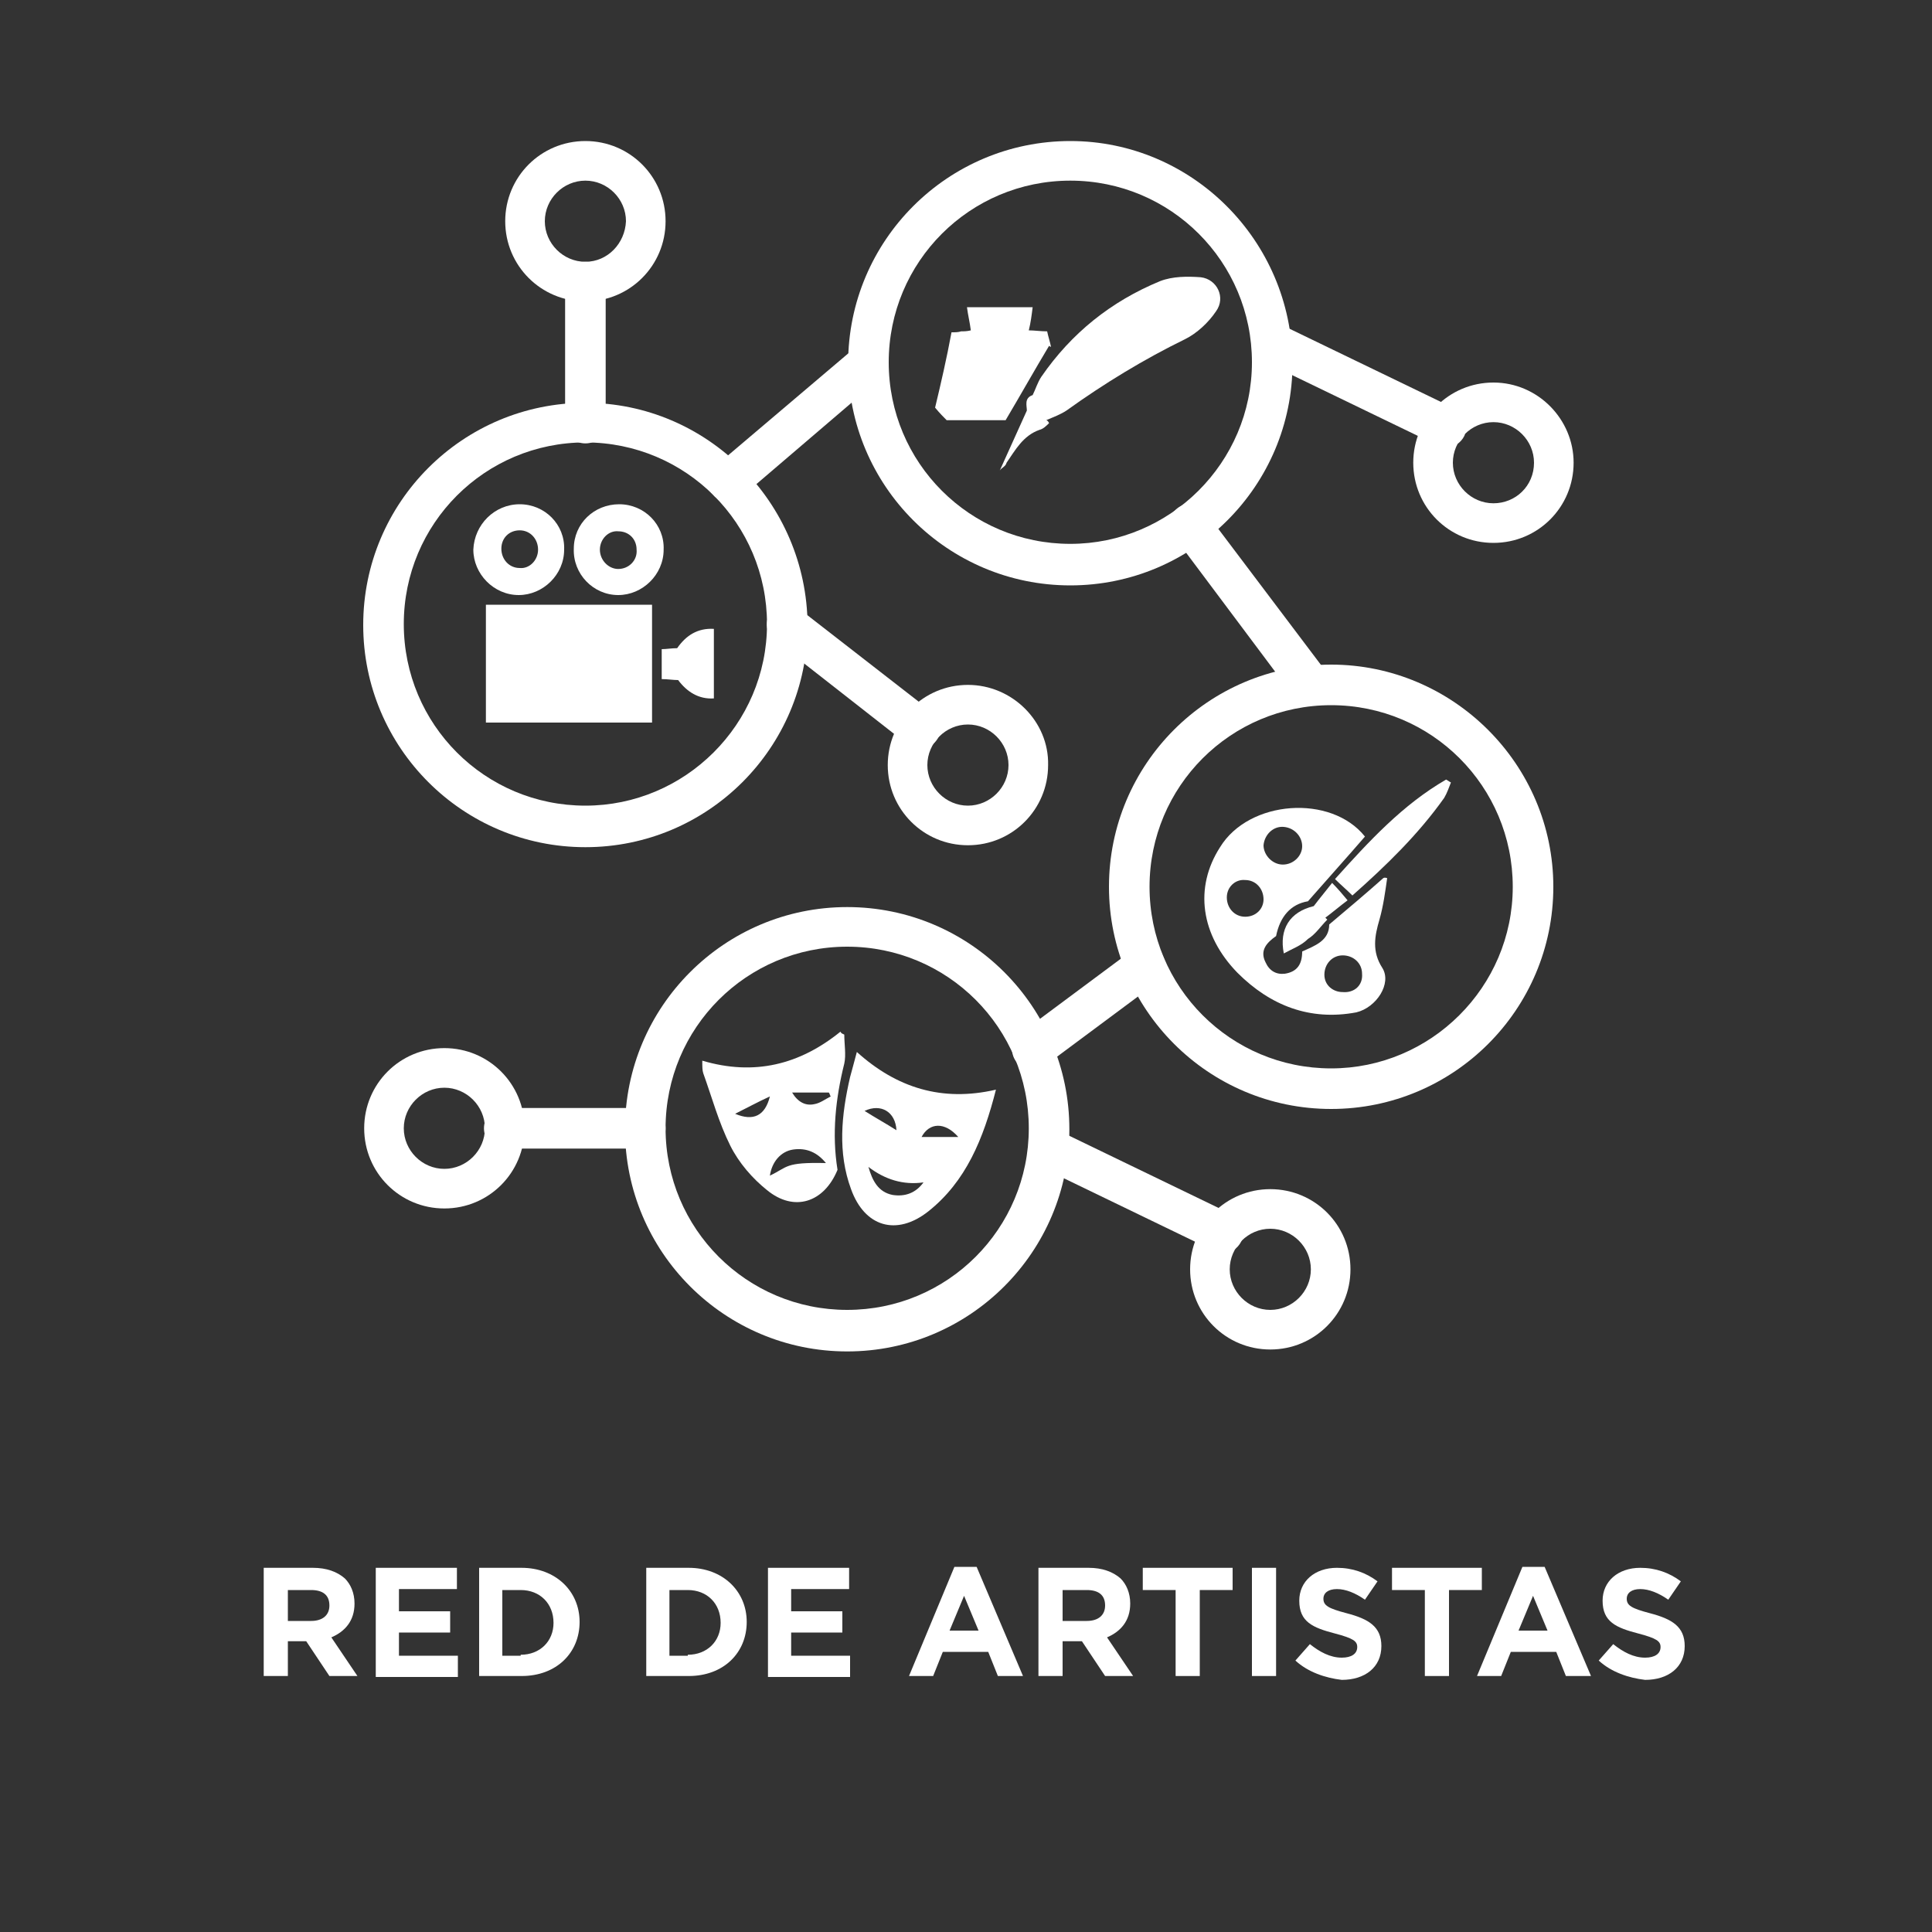
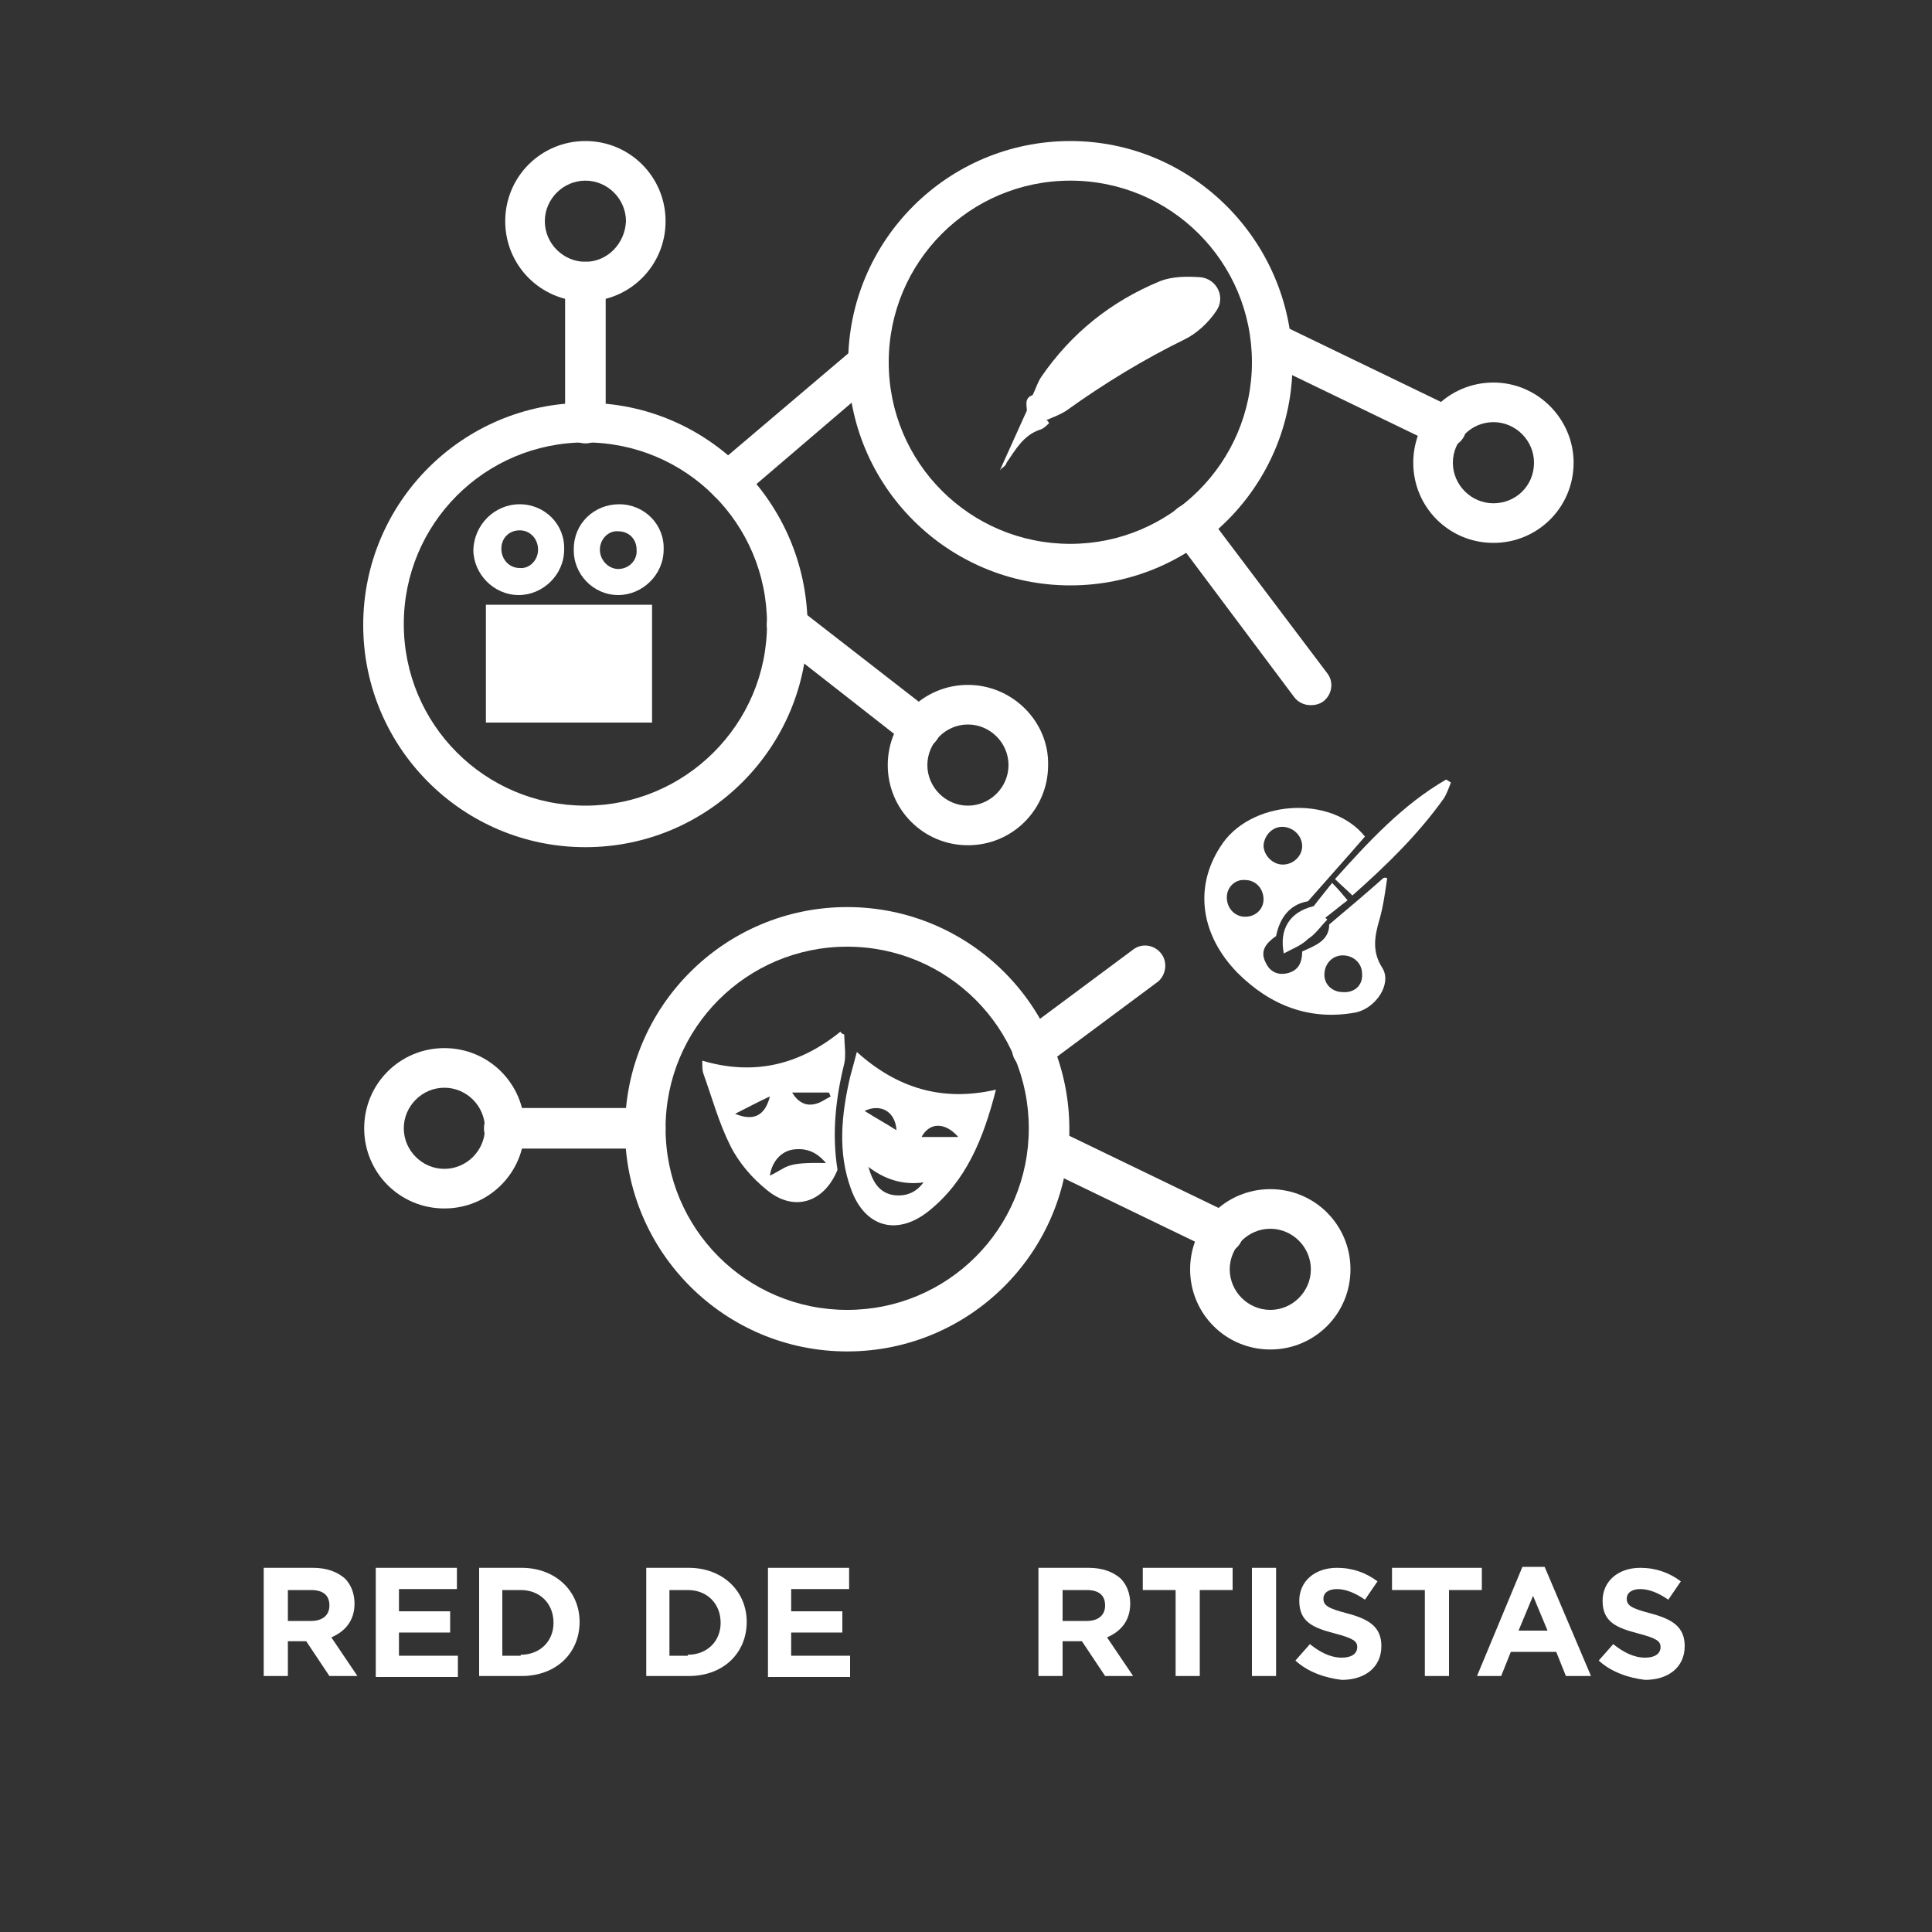
<svg xmlns="http://www.w3.org/2000/svg" version="1.1" id="Capa_1" x="0px" y="0px" viewBox="0 0 200 200" style="enable-background:new 0 0 200 200;" xml:space="preserve">
  <rect x="0" y="0" width="200" height="200" fill="#333333" stroke="none" />
  <style type="text/css">
	.st0{fill:#606060;}
	.st1{fill:#FFFFFF;}
</style>
  <title>ICONOS WEB</title>
  <path class="st0" d="M109.9,17.4c0.3-0.5,0.7-1,1-1.6l0,0L109.9,17.4L109.9,17.4z" />
  <path class="st0" d="M108.8,18.9l0.4-1.1l-0.1,0L108.8,18.9L108.8,18.9z" />
  <polygon class="st0" points="108.8,18.9 108.8,19 108.8,18.9 " />
  <path class="st0" d="M109.2,17.9l0.7-0.4l0,0L109.2,17.9L109.2,17.9z" />
  <g>
    <path class="st1" d="M27.3,162.3h5.1c1.4,0,2.5,0.4,3.3,1.1c0.6,0.6,1,1.5,1,2.6v0c0,1.8-1,2.9-2.4,3.5l2.7,4h-2.9l-2.4-3.6h-1.9   v3.6h-2.5V162.3z M32.2,167.8c1.2,0,1.9-0.6,1.9-1.6v0c0-1.1-0.7-1.6-1.9-1.6h-2.4v3.2H32.2z" />
    <path class="st1" d="M38.8,162.3h8.5v2.2h-6v2.3h5.3v2.2h-5.3v2.4h6.1v2.2h-8.5V162.3z" />
    <path class="st1" d="M49.6,162.3h4.4c3.5,0,6,2.4,6,5.6v0c0,3.2-2.4,5.6-6,5.6h-4.4V162.3z M53.9,171.3c2,0,3.4-1.4,3.4-3.3v0   c0-2-1.4-3.4-3.4-3.4H52v6.8H53.9z" />
    <path class="st1" d="M66.9,162.3h4.4c3.5,0,6,2.4,6,5.6v0c0,3.2-2.4,5.6-6,5.6h-4.4V162.3z M71.2,171.3c2,0,3.4-1.4,3.4-3.3v0   c0-2-1.4-3.4-3.4-3.4h-1.9v6.8H71.2z" />
    <path class="st1" d="M79.4,162.3h8.5v2.2h-6v2.3h5.3v2.2h-5.3v2.4h6.1v2.2h-8.5V162.3z" />
-     <path class="st1" d="M98.8,162.2h2.3l4.8,11.3h-2.6l-1-2.5h-4.7l-1,2.5h-2.5L98.8,162.2z M101.3,168.8l-1.5-3.6l-1.5,3.6H101.3z" />
    <path class="st1" d="M107.6,162.3h5.1c1.4,0,2.5,0.4,3.3,1.1c0.6,0.6,1,1.5,1,2.6v0c0,1.8-1,2.9-2.4,3.5l2.7,4h-2.9l-2.4-3.6H110   v3.6h-2.5V162.3z M112.5,167.8c1.2,0,1.9-0.6,1.9-1.6v0c0-1.1-0.7-1.6-1.9-1.6H110v3.2H112.5z" />
    <path class="st1" d="M121.7,164.6h-3.4v-2.3h9.3v2.3h-3.4v8.9h-2.5V164.6z" />
    <path class="st1" d="M129.6,162.3h2.5v11.2h-2.5V162.3z" />
    <path class="st1" d="M134.1,171.9l1.5-1.7c1,0.8,2.1,1.4,3.3,1.4c1,0,1.6-0.4,1.6-1.1v0c0-0.6-0.4-0.9-2.3-1.4   c-2.3-0.6-3.7-1.2-3.7-3.4v0c0-2,1.6-3.4,3.9-3.4c1.6,0,3,0.5,4.2,1.4l-1.3,1.9c-1-0.7-2-1.1-2.9-1.1s-1.4,0.4-1.4,1v0   c0,0.7,0.5,1,2.4,1.5c2.3,0.6,3.6,1.4,3.6,3.4v0c0,2.2-1.7,3.5-4.1,3.5C137.2,173.7,135.4,173.1,134.1,171.9z" />
    <path class="st1" d="M147.5,164.6h-3.4v-2.3h9.3v2.3h-3.4v8.9h-2.5V164.6z" />
    <path class="st1" d="M157.6,162.2h2.3l4.8,11.3h-2.6l-1-2.5h-4.7l-1,2.5h-2.5L157.6,162.2z M160.2,168.8l-1.5-3.6l-1.5,3.6H160.2z" />
    <path class="st1" d="M165.5,171.9l1.5-1.7c1,0.8,2.1,1.4,3.3,1.4c1,0,1.6-0.4,1.6-1.1v0c0-0.6-0.4-0.9-2.3-1.4   c-2.3-0.6-3.7-1.2-3.7-3.4v0c0-2,1.6-3.4,3.9-3.4c1.6,0,3,0.5,4.2,1.4l-1.3,1.9c-1-0.7-2-1.1-2.9-1.1s-1.4,0.4-1.4,1v0   c0,0.7,0.5,1,2.4,1.5c2.3,0.6,3.6,1.4,3.6,3.4v0c0,2.2-1.7,3.5-4.1,3.5C168.6,173.7,166.8,173.1,165.5,171.9z" />
  </g>
  <g>
    <g>
      <path class="st1" d="M154.6,39.6c-4.6,0-8.3,3.7-8.3,8.3s3.7,8.3,8.3,8.3s8.3-3.7,8.3-8.3C162.9,43.4,159.2,39.6,154.6,39.6z     M154.6,52.1c-2.3,0-4.2-1.9-4.2-4.2c0-2.3,1.9-4.2,4.2-4.2s4.2,1.9,4.2,4.2C158.8,50.3,156.9,52.1,154.6,52.1z" />
    </g>
  </g>
  <g>
    <g>
      <path class="st1" d="M46,108.5c-4.6,0-8.3,3.7-8.3,8.3s3.7,8.3,8.3,8.3c4.6,0,8.3-3.7,8.3-8.3S50.6,108.5,46,108.5z M46,121    c-2.3,0-4.2-1.9-4.2-4.2s1.9-4.2,4.2-4.2c2.3,0,4.2,1.9,4.2,4.2S48.3,121,46,121z" />
    </g>
  </g>
  <g>
    <g>
      <path class="st1" d="M150.6,42.3l-18-8.7c-1-0.5-2.3-0.1-2.8,1c-0.5,1-0.1,2.3,1,2.8l18,8.7c0.3,0.1,0.6,0.2,0.9,0.2    c0.8,0,1.5-0.4,1.9-1.2C152,44,151.6,42.8,150.6,42.3z" />
    </g>
  </g>
  <g>
    <g>
      <path class="st1" d="M131.5,123.1c-4.6,0-8.3,3.7-8.3,8.3c0,4.6,3.7,8.3,8.3,8.3c4.6,0,8.3-3.7,8.3-8.3S136.1,123.1,131.5,123.1z     M131.5,135.6c-2.3,0-4.2-1.9-4.2-4.2s1.9-4.2,4.2-4.2c2.3,0,4.2,1.9,4.2,4.2C135.7,133.7,133.8,135.6,131.5,135.6z" />
    </g>
  </g>
  <g>
    <g>
      <path class="st1" d="M127.5,125.7l-18-8.7c-1-0.5-2.3-0.1-2.8,1c-0.5,1-0.1,2.3,1,2.8l18,8.7c0.3,0.1,0.6,0.2,0.9,0.2    c0.8,0,1.5-0.4,1.9-1.2C129,127.5,128.5,126.2,127.5,125.7z" />
    </g>
  </g>
  <g>
    <g>
      <path class="st1" d="M100.2,70.9c-4.6,0-8.3,3.7-8.3,8.3c0,4.6,3.7,8.3,8.3,8.3c4.6,0,8.3-3.7,8.3-8.3    C108.6,74.7,104.8,70.9,100.2,70.9z M100.2,83.4c-2.3,0-4.2-1.9-4.2-4.2c0-2.3,1.9-4.2,4.2-4.2c2.3,0,4.2,1.9,4.2,4.2    S102.5,83.4,100.2,83.4z" />
    </g>
  </g>
  <g>
    <g>
      <path class="st1" d="M96.6,73.8L82.7,63c-0.9-0.7-2.2-0.5-2.9,0.4c-0.7,0.9-0.5,2.2,0.4,2.9L94,77.1c0.4,0.3,0.8,0.4,1.3,0.4    c0.6,0,1.2-0.3,1.6-0.8C97.6,75.8,97.5,74.5,96.6,73.8z" />
    </g>
  </g>
  <g>
    <g>
-       <path class="st1" d="M137.8,68.8c-12.7,0-23,10.3-23,23s10.3,23,23,23s23-10.3,23-23S150.4,68.8,137.8,68.8z M137.8,110.6    c-10.4,0-18.8-8.4-18.8-18.8S127.4,73,137.8,73s18.8,8.4,18.8,18.8S148.1,110.6,137.8,110.6z" />
-     </g>
+       </g>
  </g>
  <g>
    <g>
      <path class="st1" d="M87.7,93.9c-12.7,0-23,10.3-23,23c0,12.7,10.3,23,23,23s23-10.3,23-23S100.4,93.9,87.7,93.9z M87.7,135.6    c-10.4,0-18.8-8.4-18.8-18.8s8.4-18.8,18.8-18.8s18.8,8.4,18.8,18.8S98.1,135.6,87.7,135.6z" />
    </g>
  </g>
  <g>
    <g>
      <path class="st1" d="M60.6,41.7c-12.7,0-23,10.3-23,23s10.3,23,23,23s23-10.3,23-23C83.5,52,73.2,41.7,60.6,41.7z M60.6,83.4    c-10.4,0-18.8-8.4-18.8-18.8s8.4-18.8,18.8-18.8s18.8,8.4,18.8,18.8C79.4,75,70.9,83.4,60.6,83.4z" />
    </g>
  </g>
  <g>
    <g>
      <path class="st1" d="M110.8,14.6c-12.7,0-23,10.3-23,23s10.3,23,23,23s23-10.3,23-23C133.7,24.9,123.4,14.6,110.8,14.6z     M110.8,56.3c-10.4,0-18.8-8.4-18.8-18.8s8.4-18.8,18.8-18.8s18.8,8.4,18.8,18.8S121.1,56.3,110.8,56.3z" />
    </g>
  </g>
  <g>
    <g>
      <path class="st1" d="M91.4,36.2c-0.7-0.9-2.1-1-2.9-0.2L74,48.3c-0.9,0.7-1,2.1-0.2,2.9c0.4,0.5,1,0.7,1.6,0.7    c0.5,0,1-0.2,1.4-0.5l14.5-12.4C92,38.4,92.1,37.1,91.4,36.2z" />
    </g>
  </g>
  <g>
    <g>
      <path class="st1" d="M137.4,69.7L124.8,53c-0.7-0.9-2-1.1-2.9-0.4c-0.9,0.7-1.1,2-0.4,2.9L134,72.2c0.4,0.5,1,0.8,1.7,0.8    c0.4,0,0.9-0.1,1.3-0.4C137.9,71.9,138.1,70.6,137.4,69.7z" />
    </g>
  </g>
  <g>
    <g>
      <path class="st1" d="M120.2,98.7c-0.7-0.9-2-1.1-2.9-0.4l-11.7,8.7c-0.9,0.7-1.1,2-0.4,2.9c0.4,0.5,1,0.8,1.7,0.8    c0.4,0,0.9-0.1,1.3-0.4l11.7-8.7C120.7,100.9,120.9,99.6,120.2,98.7z" />
    </g>
  </g>
  <g>
    <g>
      <path class="st1" d="M66.8,114.7H52.2c-1.2,0-2.1,0.9-2.1,2.1c0,1.2,0.9,2.1,2.1,2.1h14.6c1.2,0,2.1-0.9,2.1-2.1    C68.9,115.7,68,114.7,66.8,114.7z" />
    </g>
  </g>
  <g>
    <g>
      <path class="st1" d="M60.6,14.6c-4.6,0-8.3,3.7-8.3,8.3c0,4.6,3.7,8.3,8.3,8.3c4.6,0,8.3-3.7,8.3-8.3    C68.9,18.3,65.2,14.6,60.6,14.6z M60.6,27.1c-2.3,0-4.2-1.9-4.2-4.2c0-2.3,1.9-4.2,4.2-4.2c2.3,0,4.2,1.9,4.2,4.2    C64.7,25.2,62.9,27.1,60.6,27.1z" />
    </g>
  </g>
  <g>
    <g>
      <path class="st1" d="M60.6,27.1c-1.2,0-2.1,0.9-2.1,2.1v14.6c0,1.2,0.9,2.1,2.1,2.1c1.2,0,2.1-0.9,2.1-2.1V29.2    C62.7,28,61.7,27.1,60.6,27.1z" />
    </g>
  </g>
  <path class="st1" d="M50.3,74.8c0-4.1,0-8.1,0-12.2c5.7,0,11.4,0,17.2,0c0,4.1,0,8.1,0,12.2C61.8,74.8,56.1,74.8,50.3,74.8z" />
  <path class="st1" d="M53.8,52.2c2.6,0,4.7,2.1,4.6,4.7c0,2.6-2.2,4.7-4.7,4.7c-2.6,0-4.7-2.2-4.7-4.7C49.1,54.3,51.2,52.2,53.8,52.2  z M55.7,56.9c0-1.1-0.8-2-1.9-2c-1.1,0-1.9,0.8-1.9,1.9c0,1.1,0.8,2,1.9,2C54.8,58.9,55.7,58,55.7,56.9z" />
  <path class="st1" d="M64.1,52.2c2.6,0,4.7,2.1,4.6,4.7c0,2.6-2.2,4.7-4.7,4.7c-2.6,0-4.7-2.2-4.6-4.8C59.4,54.2,61.5,52.2,64.1,52.2  z M62.1,56.9c0,1.1,0.9,2,1.9,2c1.1,0,2-0.9,1.9-2c0-1.1-0.8-1.9-1.9-1.9C63,54.9,62.1,55.8,62.1,56.9z" />
-   <path class="st1" d="M73.9,65.1c0,2.4,0,4.7,0,7.2c-1.6,0.1-2.8-0.7-3.7-1.9c-0.5,0-1.1-0.1-1.7-0.1c0-1,0-2,0-3.1  c0.5,0,1-0.1,1.6-0.1C71,65.8,72.2,65,73.9,65.1z" />
  <path class="st1" d="M143.6,90.9c-0.2,1.4-0.4,2.9-0.8,4.3c-0.5,1.7-0.8,3.3,0.3,5c1,1.6-0.6,4.1-2.7,4.6c-4.8,0.9-8.9-0.7-12.3-4.1  c-3.8-3.9-4.5-8.8-1.8-13c3-4.9,11.5-5.5,15-1.1c-1.9,2.2-3.8,4.3-5.9,6.7c-1.8,0.3-2.9,1.6-3.3,3.6c-1,0.7-1.7,1.5-1.1,2.7  c0.4,0.9,1.1,1.3,2,1.2c1.3-0.2,1.8-1,1.8-2.3c1.3-0.6,2.8-1.1,2.8-2.8c1.9-1.6,3.8-3.2,5.6-4.8C143.4,90.8,143.5,90.9,143.6,90.9z   M132.8,89.5c1.1,0,2-0.9,2-1.9c0-1-0.8-1.9-1.9-2c-1.1-0.1-2,0.8-2.1,1.9C130.8,88.5,131.7,89.5,132.8,89.5z M141,100.8  c0-1.1-0.9-1.9-2-1.9c-1.1,0-1.9,0.9-1.9,2c0,1.1,0.9,1.8,1.9,1.8C140.2,102.8,141.1,102,141,100.8z M127,92.9c0,1.1,0.8,2,1.9,2  c1.1,0,1.9-0.8,1.9-1.8c0-1.1-0.8-2-1.9-2C127.9,91,127,91.8,127,92.9z" />
  <path class="st1" d="M103.1,112.8c-1.3,5.1-3.1,9.5-7,12.6c-3.3,2.6-6.6,1.6-8-2.3c-1.4-3.8-1-7.7-0.1-11.6c0.2-0.7,0.4-1.5,0.7-2.6  C92.8,112.6,97.5,114.1,103.1,112.8z M95.6,122.4c-2.1,0.3-4-0.3-5.7-1.6c0.4,1.4,1,2.6,2.5,2.9C93.7,123.9,94.8,123.5,95.6,122.4z   M89.5,115c1.1,0.7,2.2,1.3,3.3,2C92.7,115.1,91.2,114.2,89.5,115z M99.2,117.7c-1.4-1.6-3-1.5-3.8,0  C96.6,117.7,97.8,117.7,99.2,117.7z" />
  <path class="st1" d="M103.5,48.7c0.9-2,1.8-4,2.8-6.2c0-0.5-0.3-1.3,0.6-1.6c0.3-0.6,0.5-1.3,0.9-1.9c3.1-4.5,7.2-7.8,12.3-9.9  c1.3-0.5,2.8-0.5,4.2-0.4c1.7,0.2,2.6,2.1,1.6,3.5c-0.8,1.2-2,2.3-3.2,2.9c-4.3,2.1-8.4,4.6-12.3,7.4c-0.6,0.4-1.4,0.7-2.1,1  c0.1,0,0.2,0.1,0.3,0.3c-0.3,0.3-0.6,0.6-1,0.7c-1.7,0.6-2.5,2.1-3.4,3.4C104.1,48.3,103.7,48.4,103.5,48.7L103.5,48.7z" />
  <path class="st1" d="M87.4,107.1c0,1,0.2,2.1,0,3c-0.9,3.6-1.3,7.3-0.7,11c-1.4,3.4-4.5,4.4-7.3,2.1c-1.5-1.2-2.9-2.8-3.8-4.6  c-1.2-2.4-1.9-5-2.8-7.5c-0.1-0.3-0.1-0.7-0.1-1.3c5.4,1.6,10.1,0.4,14.3-3C87.1,107,87.2,107,87.4,107.1z M85.5,120.4  c-0.9-1.1-2-1.6-3.4-1.4c-1.3,0.2-2.2,1.3-2.4,2.7C81.6,120.8,81.2,120.3,85.5,120.4z M82,113.1c0.6,1,1.4,1.4,2.3,1.2  c0.6-0.1,1.1-0.5,1.7-0.8c-0.1-0.1-0.1-0.3-0.2-0.4C84.6,113.1,83.4,113.1,82,113.1z M79.7,113.5c-1.3,0.6-2.4,1.2-3.6,1.8  C78,116.1,79.2,115.5,79.7,113.5z" />
-   <path class="st1" d="M98.5,34.4c0.4,0,0.7,0,1-0.1c0.3,0,0.6,0,1-0.1c-0.1-0.8-0.3-1.6-0.4-2.4c2.3,0,4.5,0,6.8,0  c-0.1,0.8-0.2,1.6-0.4,2.4c0.6,0,1.2,0.1,1.9,0.1c0.1,0.5,0.3,1.1,0.4,1.6c-0.1,0-0.2-0.1-0.2-0.1c-1.5,2.5-2.9,5-4.5,7.7  c-1.7,0-3.8,0-6.1,0c-0.3-0.3-0.7-0.7-1.2-1.3C97.4,39.7,98,37.1,98.5,34.4z" />
  <path class="st1" d="M140,92.7c-0.6-0.6-1.2-1.1-1.8-1.7c3.5-3.9,7-7.7,11.5-10.3c0.2,0.1,0.3,0.2,0.5,0.3c-0.2,0.5-0.4,1.1-0.7,1.6  C146.8,86.4,143.5,89.6,140,92.7z" />
  <path class="st1" d="M132.9,98.7c-0.5-2.5,0.6-4.3,3.1-4.9c0.6-0.8,1.2-1.5,1.9-2.4c0.6,0.6,1.1,1.2,1.6,1.8  c-0.8,0.6-1.5,1.2-2.3,1.8c0.1,0.1,0.2,0.2,0.2,0.2c-0.7,0.7-1.2,1.5-2,2C134.7,97.9,133.8,98.2,132.9,98.7z" />
</svg>